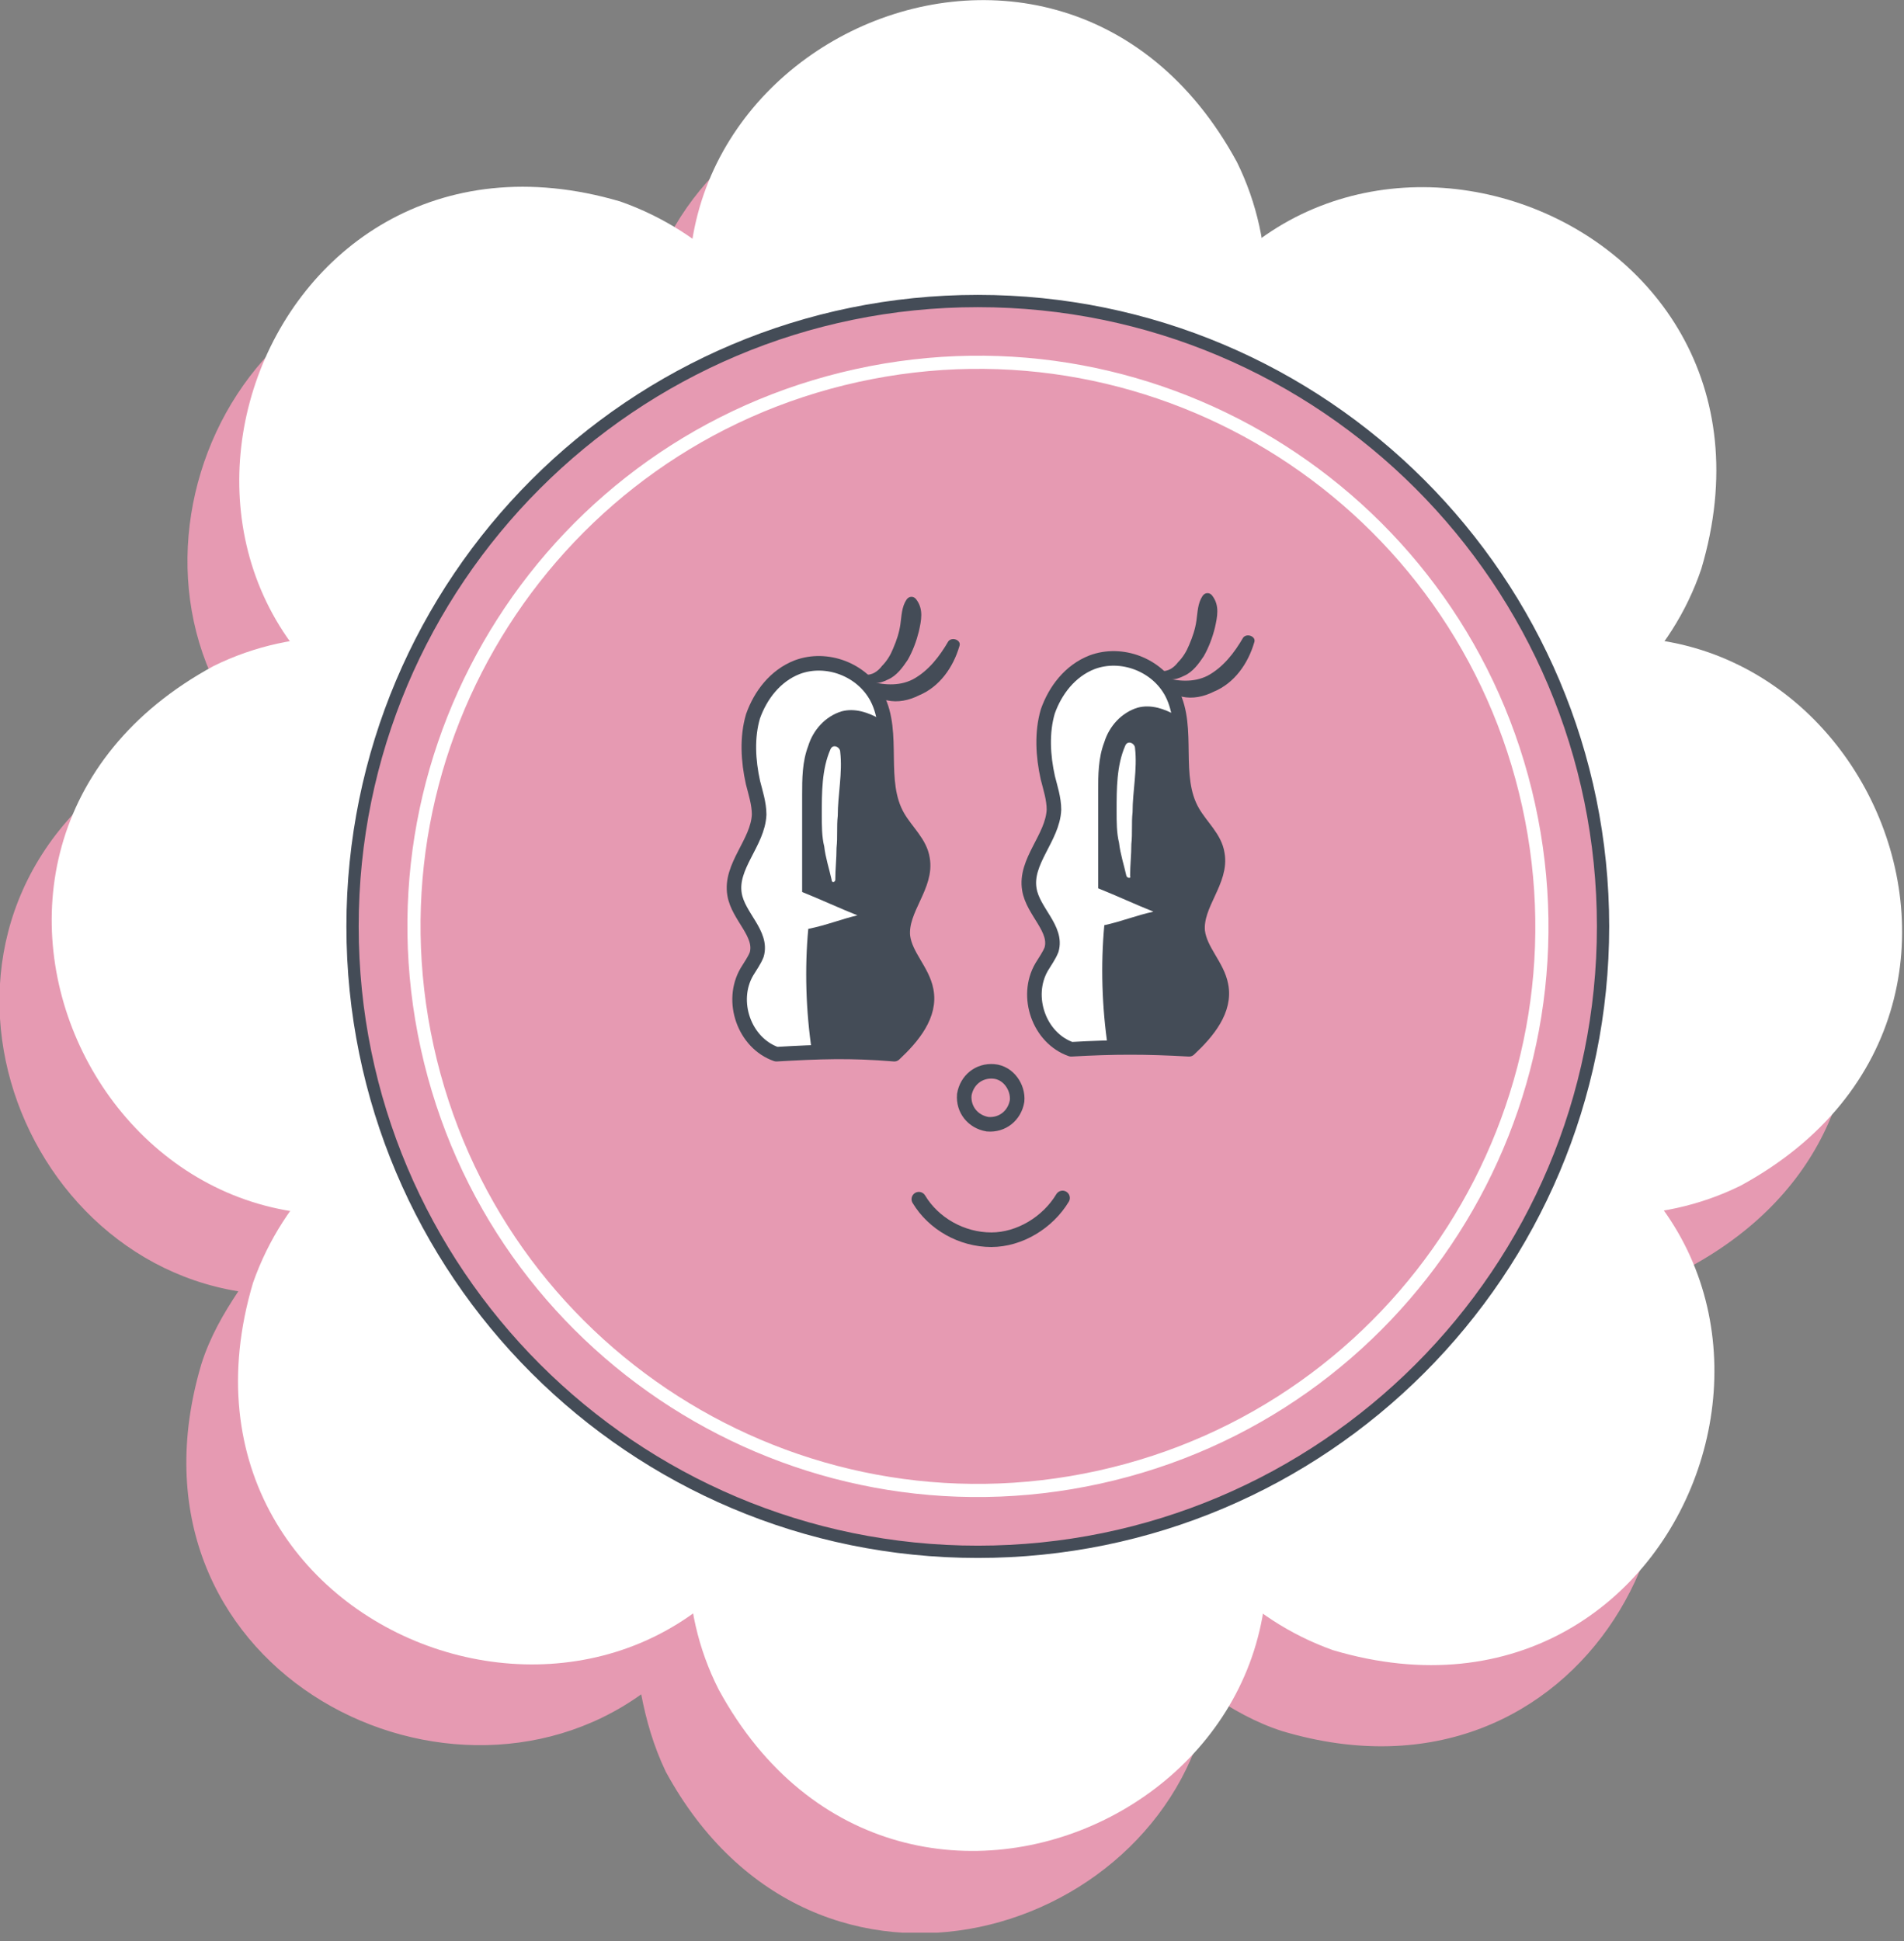
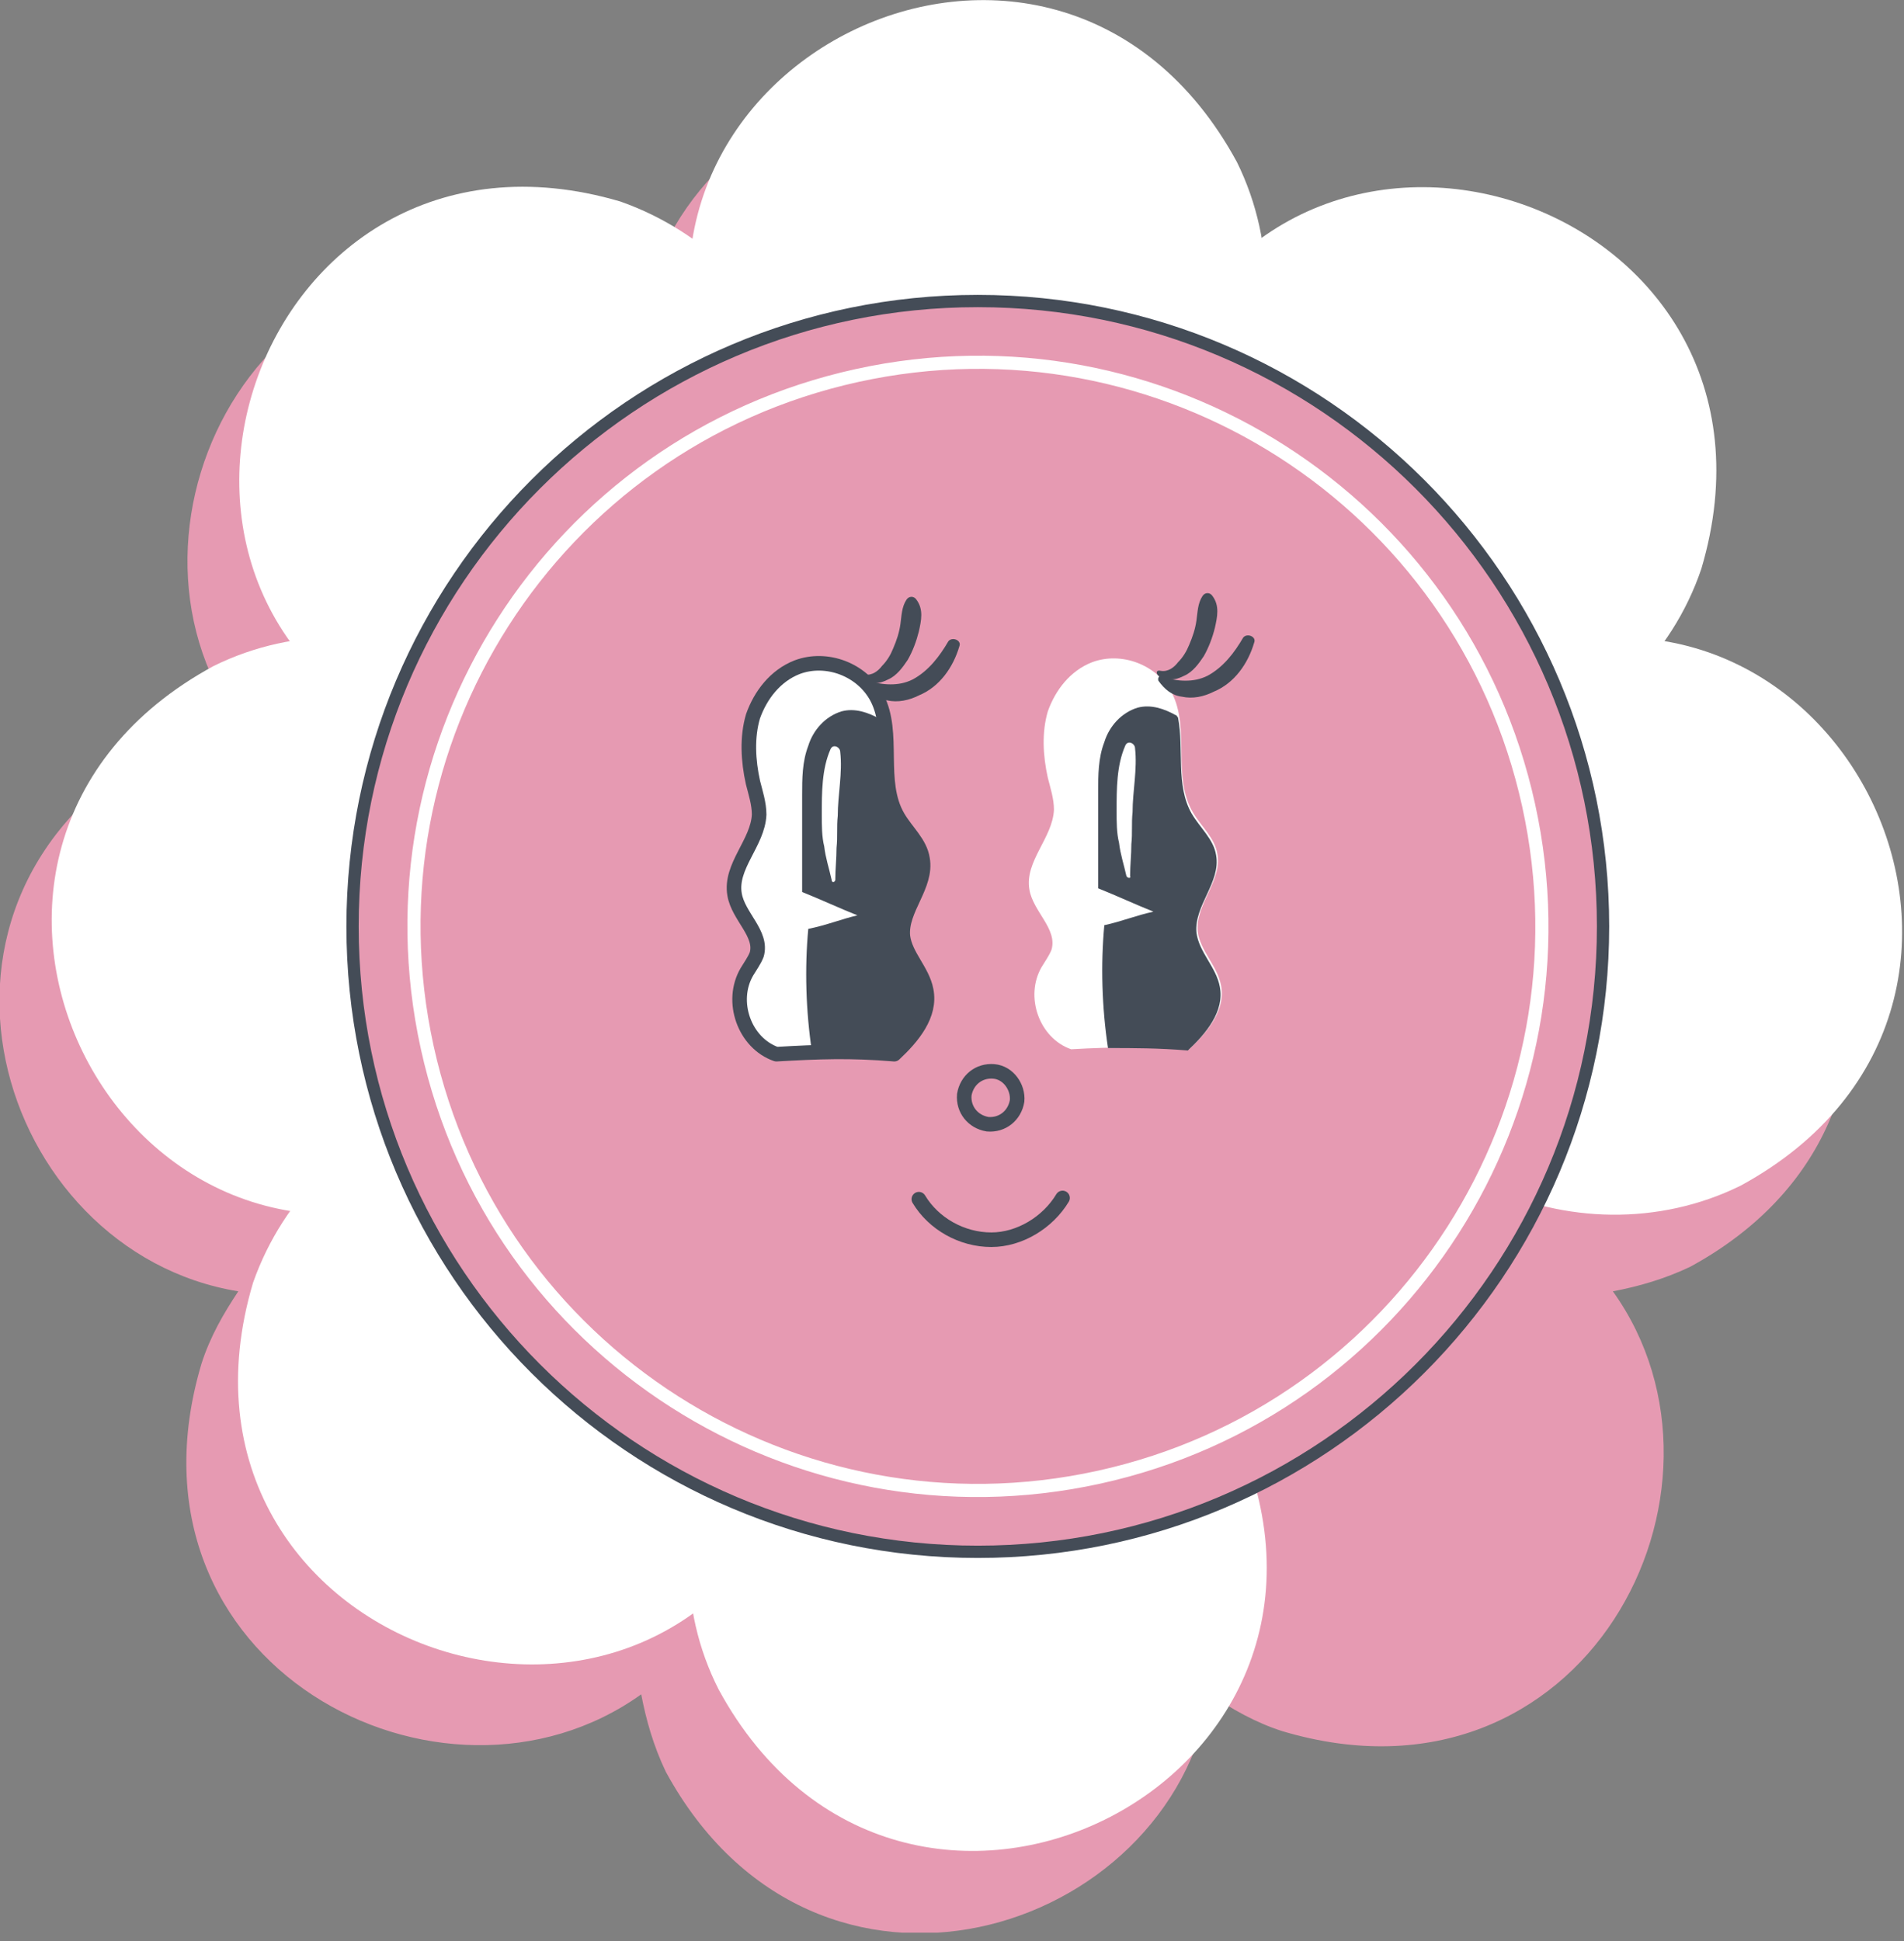
<svg xmlns="http://www.w3.org/2000/svg" width="155" height="158" viewBox="0 0 155 158" fill="none">
  <rect x="0" y="0" width="155" height="158" fill="#808080" stroke="none" />
  <g clip-path="url(#clip0_47_2160)">
    <path d="M131.3 58.7C132.5 56.9 133.6 55 134.3 52.8C141.6 28.3 114.7 14.3 98.5 25.9C98.1 23.8 97.5 21.7 96.5 19.6C84.3 -2.7 55.4 6.3 52.2 26C50.4 24.8 48.5 23.7 46.3 23C21.8 15.7 7.8 42.6 19.4 58.8C17.3 59.2 15.2 59.8 13.1 60.8C-9.3 73 -0.3 101.9 19.4 105.1C18.2 106.9 17.1 108.8 16.4 111C9.1 135.5 36 149.5 52.2 137.9C52.6 140 53.2 142.1 54.2 144.2C66.4 166.6 95.3 157.6 98.5 137.9C100.3 139.1 102.2 140.2 104.4 140.9C128.9 148.2 142.9 121.3 131.3 105.1C133.4 104.7 135.5 104.1 137.6 103.1C160 90.9 150.9 61.9 131.3 58.7Z" fill="#E69AB2" />
    <path d="M58.5 116.8L79.6 73.9L100.7 116.8C113.3 145.3 73.4 164.9 58.5 137.5C55.1 130.8 55.4 123.1 58.5 116.8Z" fill="white" />
-     <path d="M94 119.6L78.5 74.4L123.7 89.8C152.8 101 138.4 143.2 108.5 134.3C101.5 131.8 96.3 126.2 94 119.6Z" fill="white" />
    <path d="M121 96.5L78.2 75.4L121 54.3C149.5 41.7 169.1 81.6 141.7 96.5C135 99.8 127.3 99.5 121 96.5Z" fill="white" />
    <path d="M123.8 61L78.6 76.4L94 31.1C105.2 2 147.4 16.4 138.5 46.3C136.1 53.4 130.4 58.7 123.8 61Z" fill="white" />
    <path d="M100.7 33.9L79.6 76.8L58.5 33.9C45.9 5.4 85.8 -14.3 100.7 13.2C104 19.9 103.7 27.6 100.7 33.9Z" fill="white" />
    <path d="M65.2 31.1L80.6 76.3L35.3 60.9C6.3 49.7 20.6 7.6 50.5 16.4C57.6 18.9 62.9 24.5 65.2 31.1Z" fill="white" />
    <path d="M38.1 54.2L81 75.3L38.1 96.4C9.6 109.1 -10.1 69.1 17.4 54.2C24.1 50.9 31.8 51.2 38.1 54.2Z" fill="white" />
-     <path d="M35.3 89.8L80.5 74.4L65.1 119.6C53.9 148.7 11.7 134.3 20.6 104.4C23.1 97.3 28.7 92.1 35.3 89.8Z" fill="white" />
+     <path d="M35.3 89.8L65.1 119.6C53.9 148.7 11.7 134.3 20.6 104.4C23.1 97.3 28.7 92.1 35.3 89.8Z" fill="white" />
    <path d="M79.6 126.3C107.711 126.3 130.5 103.511 130.5 75.4C130.5 47.289 107.711 24.5 79.6 24.5C51.489 24.5 28.7 47.289 28.7 75.4C28.7 103.511 51.489 126.3 79.6 126.3Z" fill="#E69AB2" stroke="#444C57" stroke-miterlimit="10" />
    <path d="M89.471 120.227C114.23 114.782 129.887 90.296 124.442 65.537C118.997 40.778 94.512 25.12 69.752 30.566C44.993 36.011 29.336 60.496 34.781 85.255C40.226 110.015 64.712 125.672 89.471 120.227Z" stroke="white" stroke-width="1.07" stroke-miterlimit="10" />
    <path d="M74.8 97.6C76 99.6 78.3 100.9 80.7 100.9C83 100.9 85.3 99.5 86.5 97.5" stroke="#444C57" stroke-width="1.186" stroke-miterlimit="10" stroke-linecap="round" stroke-linejoin="round" />
    <path d="M63.2 85.8C60.6 84.9 59.4 81.5 60.8 79.1C61.1 78.6 61.4 78.2 61.6 77.7C62.1 76 60.1 74.6 59.8 72.8C59.4 70.5 61.7 68.6 61.8 66.3C61.8 65.4 61.5 64.5 61.3 63.7C60.9 61.9 60.8 60 61.3 58.3C61.9 56.6 63.1 55 64.9 54.3C67.3 53.4 70.2 54.5 71.4 56.8C72.9 59.7 71.4 63.6 73.1 66.5C73.8 67.7 74.9 68.6 75.1 69.9C75.5 72.1 73.3 74 73.5 76.2C73.7 77.8 75.1 79 75.4 80.6C75.8 82.6 74.3 84.4 72.8 85.8C69.2 85.5 66.7 85.6 63.2 85.8Z" fill="white" />
    <path d="M69.8 74.5C68.3 73.9 66.8 73.2 65.3 72.6C65.3 70 65.3 67.3 65.3 64.7C65.3 63.4 65.3 62 65.8 60.7C66.2 59.4 67.2 58.3 68.5 57.9C69.6 57.6 70.7 58 71.6 58.5C71.7 58.5 71.7 58.6 71.8 58.7C72.3 61.3 71.6 64.2 72.9 66.5C73.6 67.7 74.7 68.6 74.9 69.9C75.3 72.1 73.1 74 73.3 76.2C73.5 77.8 74.9 79 75.2 80.6C75.6 82.6 74.1 84.4 72.6 85.8C70.2 85.6 68.2 85.6 66.1 85.6C65.6 82.3 65.5 78.8 65.8 75.6C67.3 75.3 68.5 74.8 69.8 74.5Z" fill="#444C57" />
    <path d="M63.2 85.8C60.6 84.9 59.4 81.5 60.8 79.1C61.1 78.6 61.4 78.2 61.6 77.7C62.1 76 60.1 74.6 59.8 72.8C59.4 70.5 61.7 68.6 61.8 66.3C61.8 65.4 61.5 64.5 61.3 63.7C60.9 61.9 60.8 60 61.3 58.3C61.9 56.6 63.1 55 64.9 54.3C67.3 53.4 70.2 54.5 71.4 56.8C72.9 59.7 71.4 63.6 73.1 66.5C73.8 67.7 74.9 68.6 75.1 69.9C75.5 72.1 73.3 74 73.5 76.2C73.7 77.8 75.1 79 75.4 80.6C75.8 82.6 74.3 84.4 72.8 85.8C69.2 85.5 66.7 85.6 63.2 85.8Z" stroke="#444C57" stroke-width="1.186" stroke-miterlimit="10" stroke-linecap="round" stroke-linejoin="round" />
    <path d="M70.2 55.3C70.5 55.5 70.8 55.6 71.2 55.6C71.6 55.6 71.9 55.5 72.3 55.3C73 55 73.5 54.3 73.9 53.7C74.3 53 74.6 52.2 74.8 51.4C75 50.5 75.2 49.6 74.6 48.8C74.4 48.5 74 48.5 73.8 48.8C73.4 49.4 73.4 50.1 73.3 50.8C73.2 51.5 73 52.1 72.7 52.8C72.5 53.3 72.2 53.8 71.8 54.2C71.5 54.6 71 55 70.4 54.9C70.1 54.8 70 55.2 70.2 55.3Z" fill="#444C57" />
    <path d="M70.3 55.7C70.8 56.4 71.4 56.9 72.2 57C73.1 57.2 74 57 74.8 56.6C76.5 55.9 77.6 54.3 78.1 52.6C78.3 52.1 77.5 51.8 77.2 52.2C76.5 53.4 75.6 54.6 74.3 55.3C73.7 55.6 73.1 55.7 72.5 55.7C71.9 55.7 71.2 55.6 70.6 55.3C70.4 55.2 70.1 55.5 70.3 55.7Z" fill="#444C57" />
    <path d="M68 71.6C68 70.7 68.1 69.9 68.1 69C68.2 68.1 68.1 67.3 68.2 66.4C68.2 64.7 68.6 62.9 68.4 61.2C68.4 60.8 67.8 60.5 67.6 61C66.9 62.6 66.9 64.5 66.9 66.3C66.9 67.2 66.9 68.1 67.1 68.9C67.2 69.8 67.5 70.7 67.7 71.6C67.7 71.9 68 71.8 68 71.6Z" fill="white" />
    <path d="M87.2 85.4C84.6 84.5 83.4 81.1 84.8 78.7C85.1 78.2 85.4 77.8 85.6 77.3C86.1 75.6 84.1 74.2 83.8 72.4C83.4 70.1 85.7 68.2 85.8 65.9C85.8 65 85.5 64.1 85.3 63.3C84.9 61.5 84.8 59.6 85.3 57.9C85.9 56.2 87.1 54.6 88.9 53.9C91.3 53 94.2 54.1 95.4 56.4C96.9 59.3 95.4 63.2 97.1 66.1C97.8 67.3 98.9 68.2 99.1 69.5C99.5 71.7 97.3 73.6 97.5 75.8C97.7 77.4 99.1 78.6 99.4 80.2C99.8 82.2 98.3 84 96.8 85.4C93.3 85.2 90.7 85.2 87.2 85.4Z" fill="white" />
    <path d="M93.9 74.2C92.4 73.6 90.9 72.9 89.4 72.3C89.4 69.7 89.4 67 89.4 64.4C89.4 63.1 89.4 61.7 89.9 60.4C90.3 59.1 91.3 58 92.6 57.6C93.7 57.3 94.8 57.7 95.7 58.2C95.8 58.2 95.8 58.3 95.9 58.4C96.4 61 95.7 63.9 97 66.2C97.7 67.4 98.8 68.3 99 69.6C99.4 71.8 97.2 73.7 97.4 75.9C97.6 77.5 99 78.7 99.3 80.3C99.7 82.3 98.2 84.1 96.7 85.5C94.3 85.3 92.3 85.3 90.2 85.3C89.7 82 89.6 78.5 89.9 75.3C91.3 75 92.5 74.5 93.9 74.2Z" fill="#444C57" />
-     <path d="M87.2 85.4C84.6 84.5 83.4 81.1 84.8 78.7C85.1 78.2 85.4 77.8 85.6 77.3C86.1 75.6 84.1 74.2 83.8 72.4C83.4 70.1 85.7 68.2 85.8 65.9C85.8 65 85.5 64.1 85.3 63.3C84.9 61.5 84.8 59.6 85.3 57.9C85.9 56.2 87.1 54.6 88.9 53.9C91.3 53 94.2 54.1 95.4 56.4C96.9 59.3 95.4 63.2 97.1 66.1C97.8 67.3 98.9 68.2 99.1 69.5C99.5 71.7 97.3 73.6 97.5 75.8C97.7 77.4 99.1 78.6 99.4 80.2C99.8 82.2 98.3 84 96.8 85.4C93.3 85.2 90.7 85.2 87.2 85.4Z" stroke="#444C57" stroke-width="1.186" stroke-miterlimit="10" stroke-linecap="round" stroke-linejoin="round" />
    <path d="M94.3 55C94.6 55.2 94.9 55.3 95.3 55.3C95.7 55.3 96 55.2 96.4 55C97.1 54.7 97.6 54 98 53.4C98.4 52.7 98.7 51.9 98.9 51.1C99.1 50.2 99.3 49.3 98.7 48.5C98.5 48.2 98.1 48.2 97.9 48.5C97.5 49.1 97.5 49.8 97.4 50.5C97.3 51.2 97.1 51.8 96.8 52.5C96.6 53 96.3 53.5 95.9 53.9C95.6 54.3 95.1 54.7 94.5 54.6C94.1 54.5 94.1 54.8 94.3 55Z" fill="#444C57" />
    <path d="M94.3 55.4C94.8 56.1 95.4 56.6 96.2 56.7C97.1 56.9 98 56.7 98.8 56.3C100.5 55.6 101.6 54 102.1 52.3C102.3 51.8 101.5 51.5 101.2 51.9C100.5 53.1 99.6 54.3 98.3 55C97.7 55.3 97.1 55.4 96.5 55.4C95.9 55.4 95.2 55.3 94.6 55C94.5 54.9 94.2 55.1 94.3 55.4Z" fill="#444C57" />
    <path d="M92 71.3C92 70.4 92.1 69.6 92.1 68.7C92.2 67.8 92.1 67 92.2 66.1C92.2 64.4 92.6 62.6 92.4 60.9C92.4 60.5 91.8 60.2 91.6 60.7C90.9 62.3 90.9 64.2 90.9 66C90.9 66.9 90.9 67.8 91.1 68.6C91.2 69.5 91.5 70.4 91.7 71.3C91.8 71.5 92.1 71.5 92 71.3Z" fill="white" />
    <path d="M82.8 89.6C82.6 90.8 81.6 91.6 80.4 91.5C79.2 91.3 78.4 90.3 78.5 89.1C78.7 87.9 79.7 87.1 80.9 87.2C82.1 87.3 82.9 88.5 82.8 89.6Z" fill="#E69AB2" />
    <path d="M82.8 89.6C82.6 90.8 81.6 91.6 80.4 91.5C79.2 91.3 78.4 90.3 78.5 89.1C78.7 87.9 79.7 87.1 80.9 87.2C82.1 87.3 82.9 88.5 82.8 89.6Z" stroke="#444C57" stroke-width="1.186" stroke-miterlimit="10" />
  </g>
  <defs>
    <clipPath id="clip0_47_2160">
      <rect width="154.9" height="157.3" fill="white" />
    </clipPath>
  </defs>
</svg>